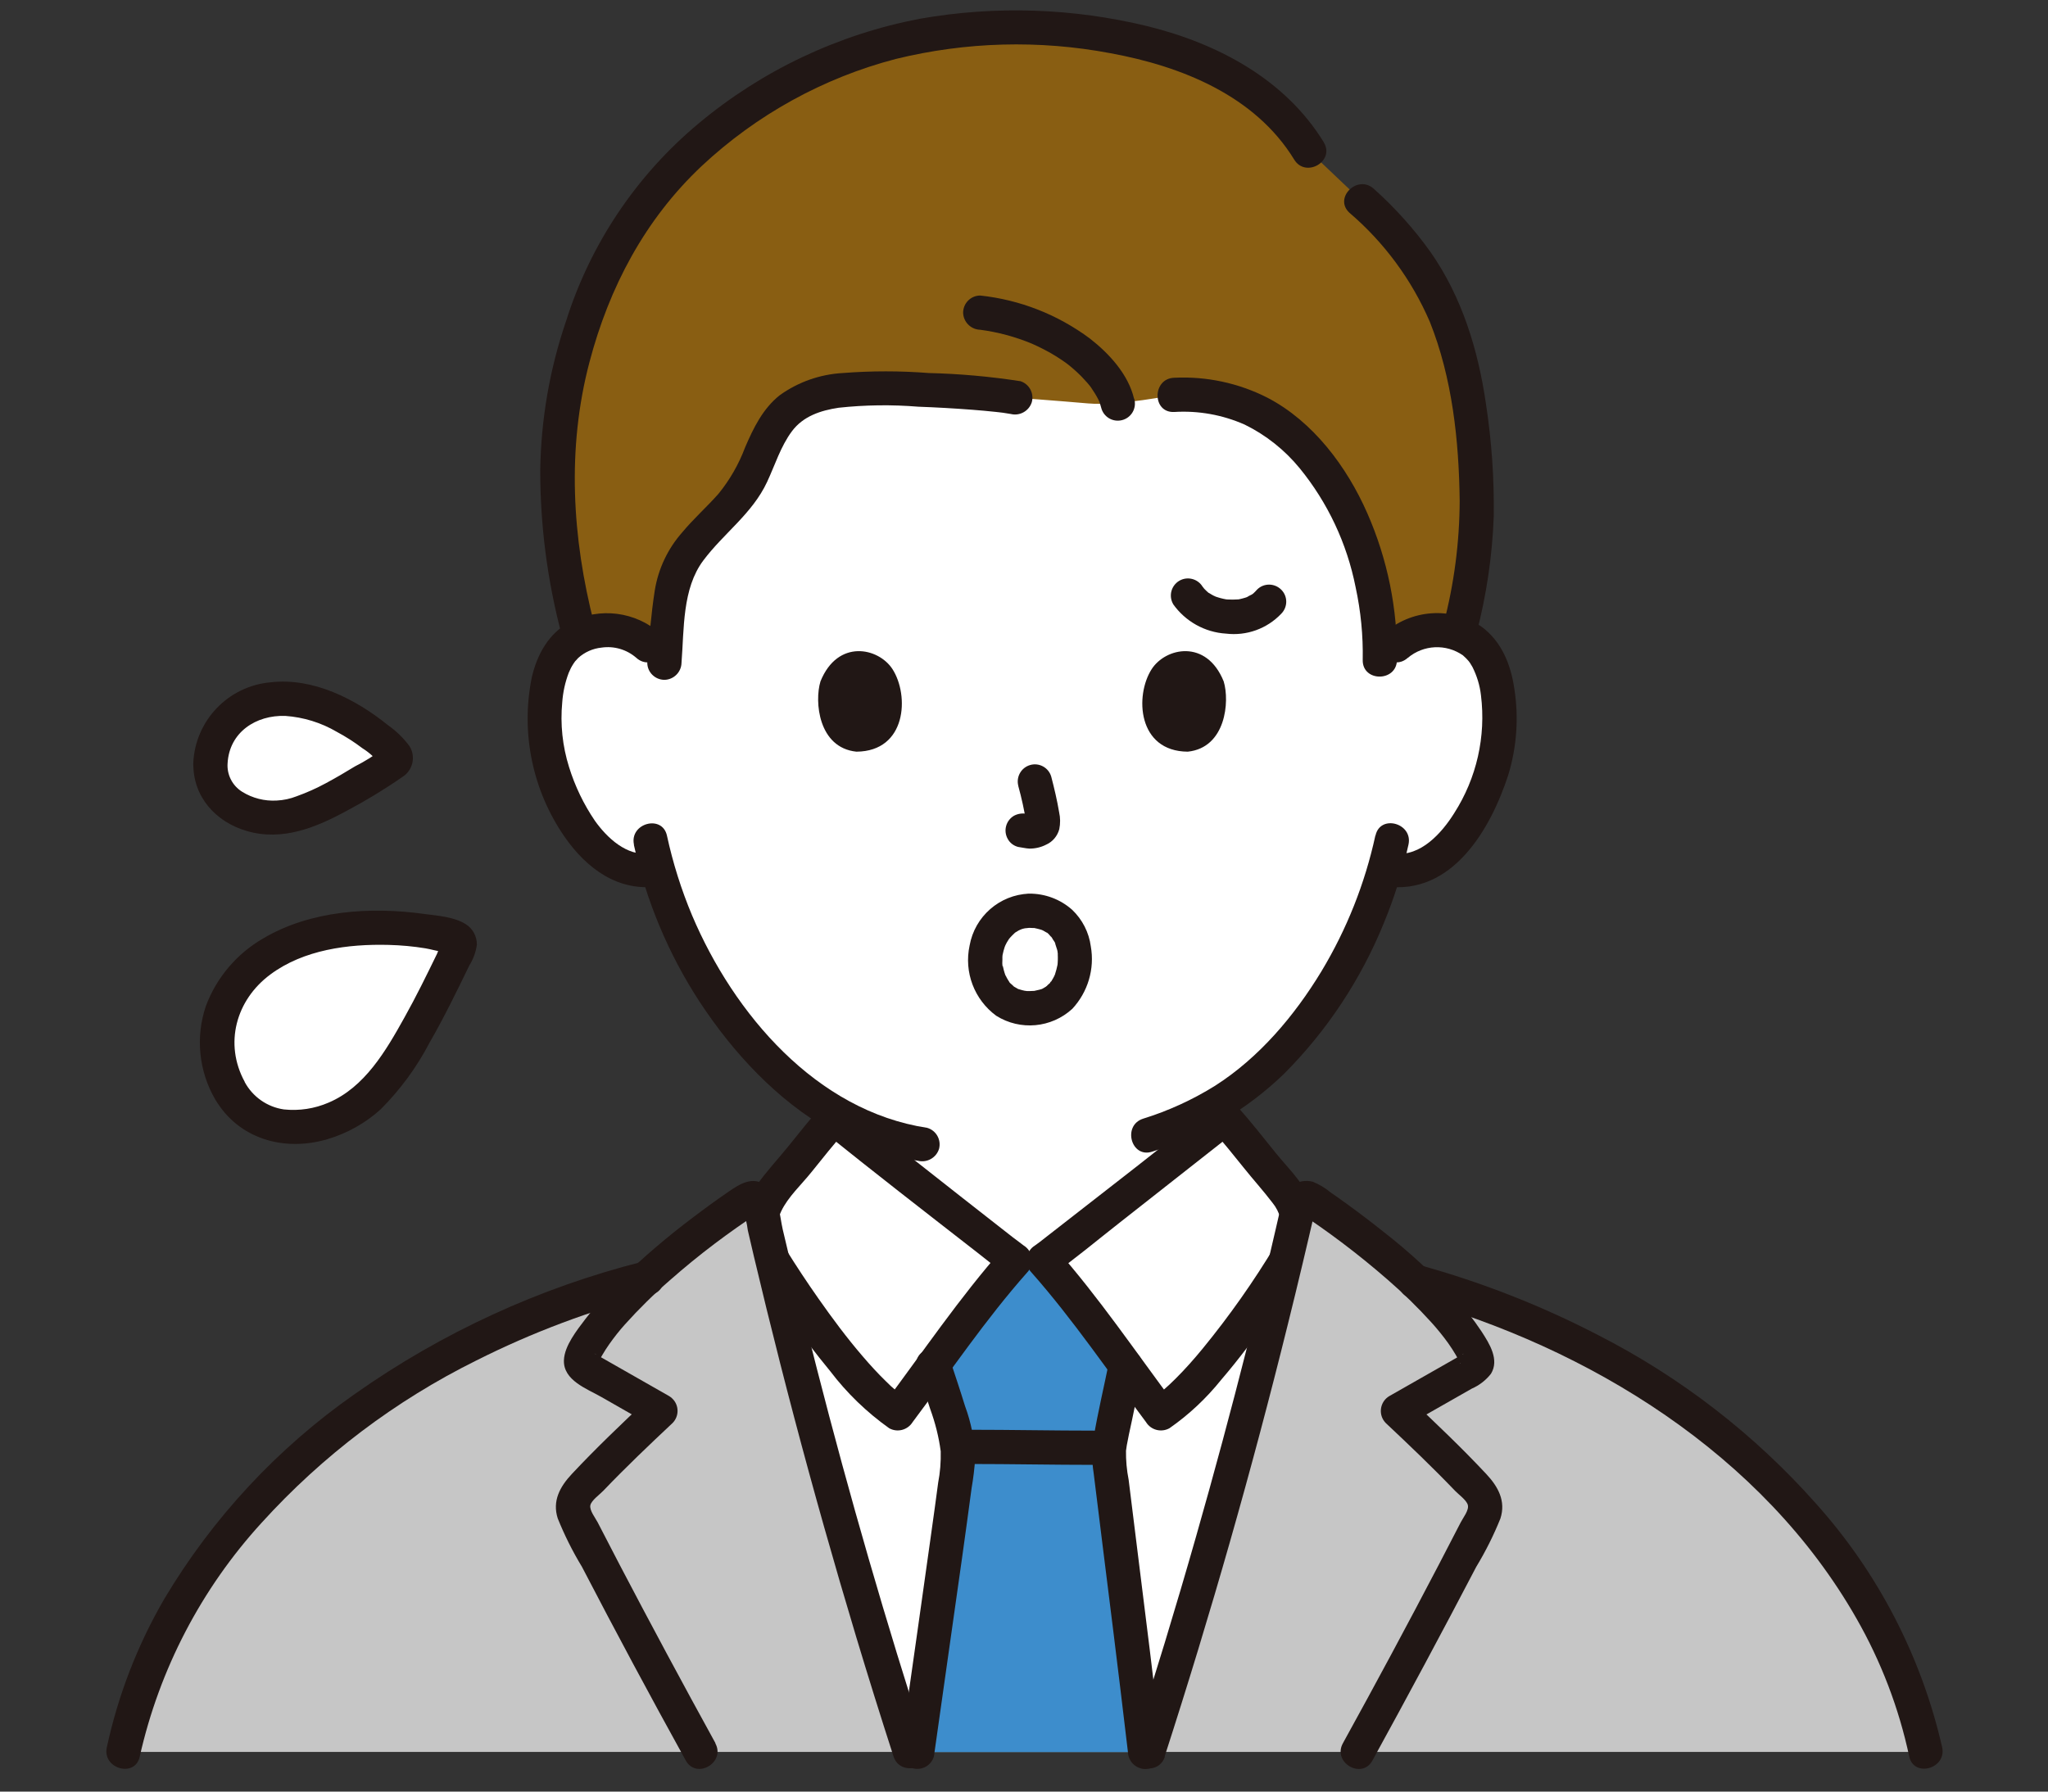
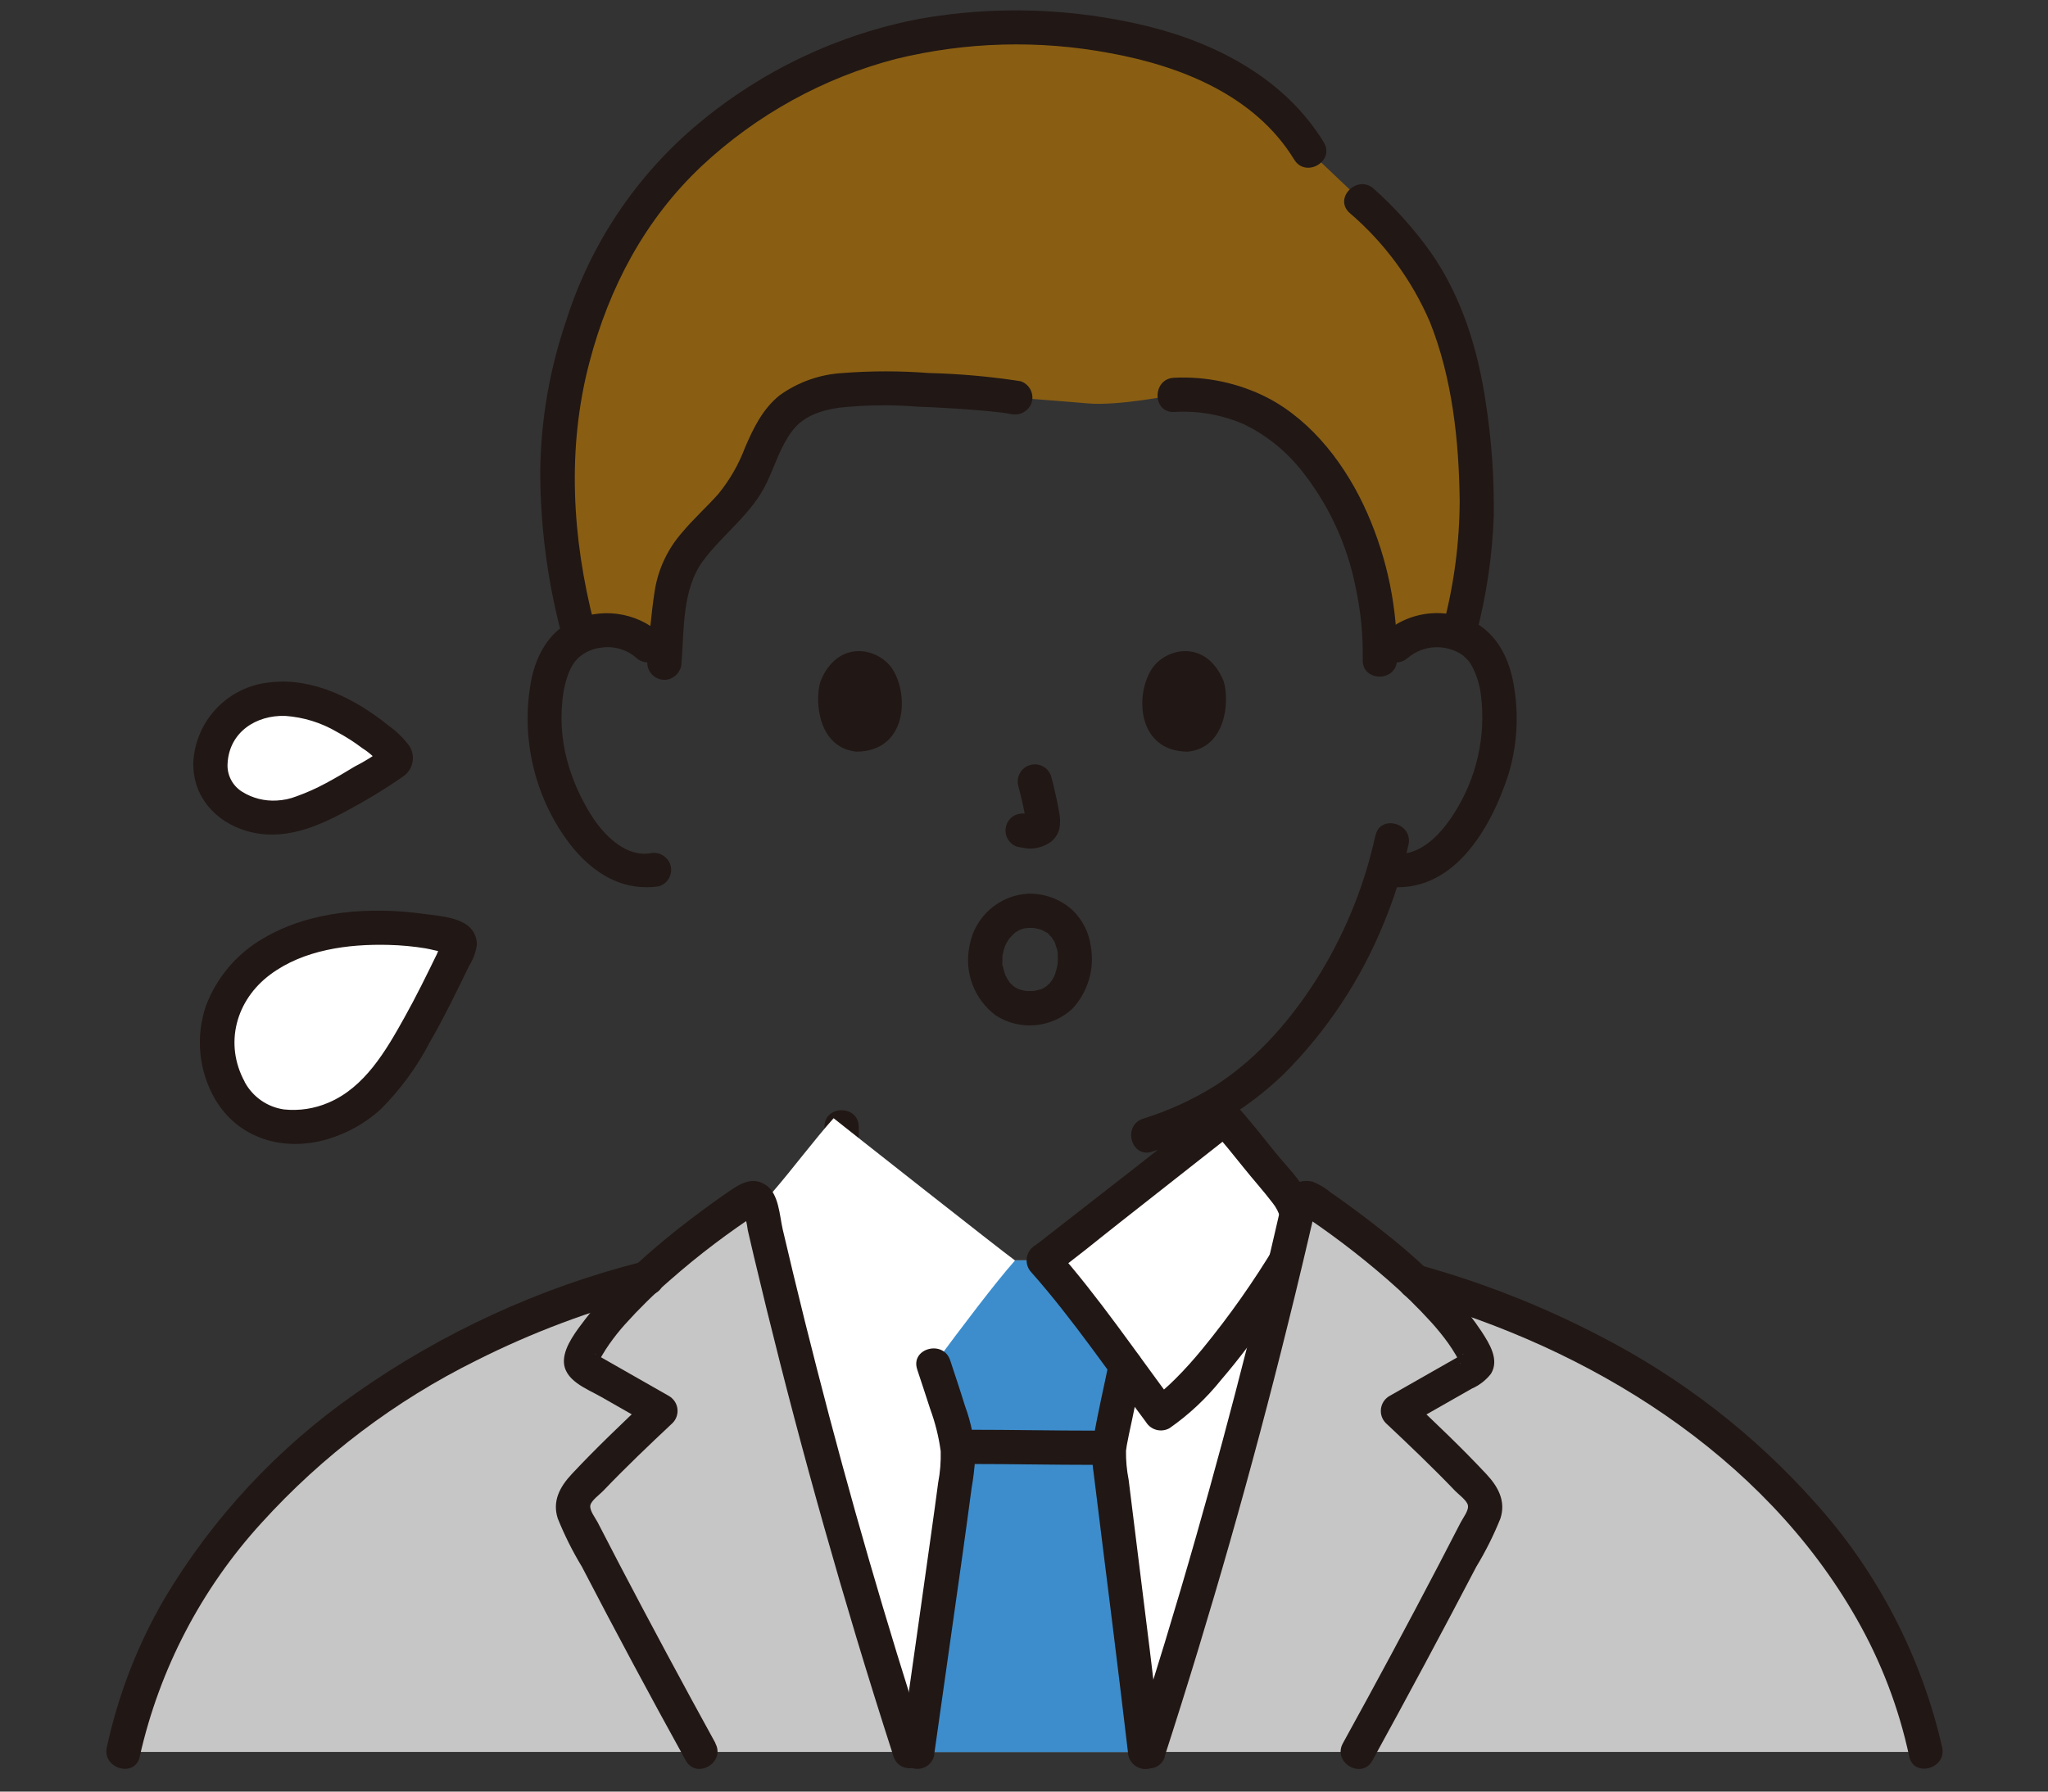
<svg xmlns="http://www.w3.org/2000/svg" id="a" viewBox="0 0 256 224">
  <rect x="0" y="0" width="256" height="224" fill="#333333" stroke="none" />
  <defs>
    <style>.an{fill:#211715;}.ao{fill:#fff;}.ap{fill:#c6c6c6;}.aq{fill:#3d8dcc;}.ar{fill:#895e12;}</style>
  </defs>
  <g id="b">
    <g id="c">
      <g id="d">
-         <path id="e" class="ao" d="M174.47,80.74c1.43-1.32,3.33-2.02,5.28-1.93,2.5-.08,4.84,1.22,6.09,3.39,2.07,3.59,1.98,10.2.59,14.29-.98,2.9-2.59,7.33-6.48,10.5-1.9,1.61-4.46,2.21-6.88,1.63-2.08,7.36-5.65,14.22-10.48,20.15-3.09,3.96-6.91,7.28-11.25,9.8v2.62c-5.12,4.05-19.64,15.48-20.92,16.39h-3.55c-1.36-.96-17.46-13.64-21.69-16.99v-.93c-4.83-2.79-9.09-6.49-12.52-10.89-4.81-5.92-8.37-12.75-10.46-20.09-2.36.47-4.8-.15-6.64-1.7-3.88-3.18-5.49-7.61-6.48-10.5-1.39-4.09-1.47-10.7.59-14.29,1.25-2.16,3.59-3.46,6.09-3.38,1.95-.09,3.85.61,5.28,1.93,0,0-12.6-45.78,45.42-45.78s48.01,45.78,48.01,45.78h0Z" />
        <path id="f" class="an" d="M103.05,140.89v4.36c.13,1.44-.06,2.88-.54,4.24-1.16,2.61-3.61,4.07-6.09,5.26-3.13,1.51-6.51,2.63-9.75,3.9-1.12.34-1.77,1.5-1.49,2.63.32,1.13,1.49,1.79,2.63,1.49,3.95-1.38,7.83-2.96,11.62-4.76,3.04-1.6,5.64-3.71,7.03-6.93,1.35-3.15.88-6.85.88-10.2,0-2.75-4.28-2.76-4.28,0h0Z" />
        <path id="g" class="an" d="M149.21,139.81v4.82c-.14,1.91.05,3.82.55,5.67,1.22,3.44,3.76,5.75,6.9,7.48,3.78,2.09,8.05,3.42,12.06,5,1.14.3,2.31-.36,2.63-1.49.29-1.13-.37-2.29-1.49-2.63-3.38-1.33-6.94-2.48-10.18-4.12-2.51-1.26-5.05-2.88-5.91-5.73-.33-1.62-.42-3.27-.28-4.92v-4.09c0-2.75-4.28-2.76-4.28,0h0Z" />
        <path id="h" class="ao" d="M113.78,219.04c-6.44-19.89-12.47-41.47-17.36-62.13-.15-.62-.29-1.23-.44-1.84-.04-.2-.09-.38-.13-.57-.21-.93-.43-1.84-.64-2.76.3-1.05.82-2.04,1.52-2.88,2.28-2.64,5.14-6.45,7.47-9.05.99.8,21.14,16.69,22.66,17.77h3.55c1.53-1.08,21.68-16.97,22.66-17.77,2.33,2.6,5.19,6.41,7.47,9.05.7.85,1.22,1.83,1.52,2.88-.21.92-.42,1.83-.63,2.76-.04.19-.09.37-.13.57-.15.65-.3,1.31-.46,1.97-4.88,20.63-10.91,42.16-17.33,62h-29.74,0Z" />
        <path id="i" class="aq" d="M143.12,219.04c-2.09-17.7-4.54-36.57-4.54-37.17.19-1.73.5-3.44.91-5.12.51-2.42.75-3.67,1.21-5.96-3.37-4.55-7.7-10.32-10.27-13.2h-3.55c-2.52,2.84-6.75,8.46-10.1,12.98,0,.02.01.04.01.04.64,1.96,1.15,3.75,1.67,5.41.73,2.02,1.17,4.12,1.31,6.26.02,1-2.5,18.58-5.09,36.78h28.45Z" />
        <path id="j" class="an" d="M136.91,178.87c-5.25,0-10.5-.11-15.75-.11-2.75,0-2.76,4.28,0,4.28,5.25,0,10.5.11,15.75.11,2.75,0,2.76-4.28,0-4.28Z" />
        <path id="k" class="an" d="M145.26,219.04c-1.01-8.5-2.05-16.99-3.12-25.48-.36-2.85-.71-5.7-1.06-8.55-.24-1.21-.35-2.44-.33-3.68-.02.27.07-.47.1-.63.08-.45.17-.89.26-1.33.13-.62.27-1.24.4-1.86.44-2.05.84-4.1,1.25-6.15.28-1.13-.37-2.29-1.49-2.63-1.14-.3-2.31.36-2.63,1.49-.64,3.15-1.39,6.3-1.93,9.47-.24,1.47-.24,2.97-.01,4.44.79,6.49,1.62,12.97,2.42,19.46.64,5.15,1.26,10.3,1.87,15.45.03,1.17.97,2.11,2.14,2.14,1.18,0,2.13-.96,2.14-2.14h0Z" />
        <path id="l" class="an" d="M114.65,171.22c.54,1.64,1.09,3.28,1.62,4.93.63,1.72,1.08,3.5,1.32,5.31.03,1.32-.07,2.63-.32,3.92-.16,1.2-.23,1.77-.41,3.05-.2,1.46-.4,2.92-.61,4.38-.52,3.72-1.04,7.43-1.57,11.15-.69,4.83-1.37,9.67-2.06,14.5-.27,1.13.38,2.28,1.49,2.63,1.14.3,2.31-.36,2.63-1.49,1.18-8.28,2.35-16.56,3.52-24.84.41-2.9.8-5.8,1.19-8.7.22-1.25.37-2.52.45-3.78-.07-2.21-.5-4.4-1.27-6.48-.59-1.92-1.23-3.82-1.86-5.73-.86-2.6-4.99-1.49-4.12,1.14h0Z" />
        <path id="m" class="ar" d="M126.91,49.72c-7.03-.91-14.13-1.23-21.22-.97-2.49.26-5.06.8-6.99,2.41-2.56,2.14-3.46,5.64-4.95,8.65-2.6,5.21-8.72,7.9-9.69,13.74-.71,4.28-.7,5.89-1.1,10.56-.79-3.28-3.82-5.51-7.18-5.3-1.14.02-2.25.28-3.28.75-1.73-6.26-2.66-12.71-2.78-19.2-.39-13.99,5.69-29.06,11.98-36.18,2.67-3.33,5.78-6.3,9.23-8.82,10.21-7.87,22.78-12.05,35.66-11.87,12.87,0,29.7,3.19,37.07,15.41l6.57,6.24c9.12,8.24,13.54,16.79,14.34,35.73.23,6.21-.52,12.42-2.21,18.41-.83-.28-1.7-.44-2.58-.46-1.95-.09-3.85.61-5.28,1.93l-1.99,1.91v-.14c.21-10.03-3.5-21.56-11.31-28.32-.5-.43-1.02-.84-1.56-1.23-3.75-2.63-8.28-3.9-12.85-3.6,0,0-6.98,1.4-10.77,1.07s-9.09-.72-9.09-.72h0Z" />
-         <path id="n" class="an" d="M79.23,105.61c1.53,6.99,4.31,13.65,8.22,19.64,4.17,6.35,9.66,12.3,16.33,16.07,3.4,1.92,7.11,3.21,10.97,3.81,1.13.28,2.29-.38,2.63-1.49.3-1.14-.36-2.31-1.49-2.63-13.85-2.11-24.16-14.24-29.38-26.56-1.35-3.22-2.4-6.56-3.14-9.97-.59-2.69-4.72-1.55-4.12,1.14h0Z" />
        <path id="o" class="an" d="M171.92,104.47c-1.3,5.99-3.58,11.72-6.74,16.97-3.36,5.55-7.8,10.81-13.31,14.32-2.81,1.75-5.83,3.13-8.99,4.11-2.61.85-1.49,4.98,1.14,4.12,6.17-1.9,11.8-5.22,16.45-9.7,5.39-5.39,9.64-11.82,12.51-18.88,1.31-3.17,2.34-6.45,3.08-9.81.59-2.68-3.53-3.83-4.12-1.14h0Z" />
        <path id="p" class="an" d="M127.28,98.25c.42,1.52.76,3.07,1.01,4.63l-.08-.57c.03.21.04.43.02.64l.08-.57c-.01.1-.04.19-.07.29l.22-.51c-.03.06-.06.13-.1.18l.33-.43c-.04.06-.1.11-.15.15l.43-.33c-.12.07-.24.14-.37.19l.51-.22c-.2.09-.41.15-.62.18l.57-.08c-.19.02-.39.02-.58,0l.57.08c-.22-.03-.43-.08-.65-.11-.56-.13-1.14-.05-1.65.22-1.02.6-1.36,1.9-.77,2.92,0,0,0,0,0,0,.27.49.74.84,1.28.98.48.06.94.19,1.43.21.72,0,1.43-.16,2.07-.49.82-.36,1.42-1.08,1.65-1.94.14-.7.14-1.42-.02-2.12-.25-1.49-.6-2.97-.98-4.43-.32-1.14-1.51-1.8-2.64-1.47-1.12.32-1.78,1.48-1.48,2.61h0Z" />
        <path id="q" class="an" d="M102.56,85.19c-.77,2.51-.27,8.3,4.49,8.79,6.29-.04,6.63-7.03,4.51-10.32-1.74-2.69-6.84-3.81-9,1.53h0Z" />
        <path id="r" class="an" d="M152.96,85.19c.77,2.51.27,8.3-4.49,8.79-6.29-.04-6.63-7.03-4.51-10.32,1.73-2.69,6.84-3.81,9,1.53Z" />
        <path id="s" class="an" d="M82.56,79.22c-3.11-2.77-7.6-3.34-11.31-1.44-2.66,1.36-4.14,4.11-4.78,6.93-1.4,6.93.09,14.13,4.12,19.94,2.77,3.97,6.7,6.88,11.74,6.17,1.13-.32,1.8-1.49,1.49-2.63-.34-1.12-1.5-1.78-2.63-1.49-2.83.4-5.32-1.96-6.82-4.07-1.41-2.07-2.5-4.34-3.24-6.73-.82-2.61-1.11-5.36-.85-8.09.09-1.26.36-2.5.81-3.69.16-.39.35-.77.58-1.12.09-.14.19-.29.29-.42-.25.33.23-.23.32-.32.81-.73,1.83-1.18,2.91-1.29,1.56-.23,3.14.23,4.34,1.27,2.03,1.85,5.07-1.17,3.02-3.02h0Z" />
        <path id="t" class="an" d="M175.98,82.25c1.96-1.65,4.79-1.78,6.89-.31.28.24.53.5.77.78-.22-.26.03.04.1.15.11.17.21.34.31.51.56,1.11.93,2.31,1.07,3.55.64,5.15-.54,10.36-3.34,14.73-1.53,2.46-4.22,5.5-7.47,5.04-1.13-.27-2.28.38-2.63,1.49-.31,1.14.36,2.31,1.49,2.63,8.33,1.17,13.15-7.11,15.36-13.92,1.07-3.5,1.33-7.19.76-10.8-.44-3.04-1.62-5.96-4.16-7.79-3.79-2.51-8.8-2.13-12.17.91-2.04,1.85.99,4.87,3.02,3.02h0Z" />
        <path id="u" class="an" d="M184.56,79.2c1.25-4.79,1.98-9.71,2.16-14.66.06-4.69-.26-9.37-.97-14.01-.97-6.74-3-13.41-6.95-19.04-2.06-2.88-4.44-5.53-7.08-7.89-2.04-1.84-5.07,1.17-3.02,3.02,4.34,3.71,7.77,8.37,10.03,13.62,2.81,7.03,3.64,14.87,3.73,22.38-.02,5.21-.7,10.4-2.02,15.43-.65,2.67,3.47,3.81,4.12,1.14h0Z" />
        <path id="v" class="an" d="M165.48,17.8c-4.81-7.87-13.24-12.34-21.98-14.51-9.33-2.28-19.03-2.61-28.49-.95-10.19,1.94-19.73,6.45-27.69,13.1-7.78,6.49-13.53,15.07-16.57,24.73-2.05,6.01-3.13,12.3-3.22,18.65,0,6.86.88,13.69,2.62,20.32.68,2.66,4.81,1.53,4.12-1.14-2.76-10.73-3.43-21.93-.59-32.71,2.46-9.36,6.94-17.86,14.03-24.53,6.85-6.41,15.19-11.02,24.27-13.39,8.78-2.15,17.92-2.4,26.81-.72,8.87,1.62,18.09,5.3,22.99,13.31,1.43,2.34,5.13.2,3.69-2.16h0Z" />
        <path id="w" class="an" d="M127.48,47.65c-3.76-.58-7.56-.92-11.37-1.01-3.59-.28-7.19-.28-10.78,0-2.83.16-5.56,1.12-7.87,2.78-2.11,1.68-3.28,4.09-4.32,6.51-.79,2.11-1.92,4.08-3.34,5.82-1.46,1.65-3.12,3.12-4.53,4.82-1.8,2.04-2.98,4.54-3.42,7.23-.47,3.01-.7,6.03-.94,9.06,0,1.18.96,2.13,2.14,2.14,1.17-.02,2.12-.97,2.14-2.14.33-4.21.08-9.25,2.72-12.78,2.56-3.42,6.12-5.85,7.97-9.81.99-2.11,1.7-4.46,3.11-6.35s3.59-2.6,5.84-2.94c3.31-.36,6.65-.4,9.97-.13,2.24.08,4.47.21,6.71.38.99.08,1.97.16,2.96.27l.44.05c.08,0,.93.12.43.05.33.05.67.1,1.01.16,1.13.28,2.29-.38,2.63-1.49.3-1.14-.36-2.31-1.49-2.63h0Z" />
-         <path id="x" class="an" d="M141.76,49.86c-.72-3.06-3.12-5.66-5.52-7.53-4.01-2.99-8.74-4.85-13.71-5.38-1.18,0-2.13.96-2.14,2.14.03,1.17.97,2.11,2.14,2.14,2.21.29,4.38.88,6.44,1.73.82.36,1.63.77,2.41,1.21.4.23.8.48,1.19.74.2.13.4.27.6.41.07.05.53.4.21.15.64.5,1.25,1.04,1.82,1.62.24.25.47.5.7.76.12.14.24.29.37.44.1.12.07.08-.09-.12.06.08.12.17.18.25.35.5.67,1.02.95,1.56.05.11.1.23.16.34-.28-.52-.09-.23-.04-.07.07.24.16.48.22.73.29,1.15,1.45,1.84,2.6,1.55s1.84-1.45,1.55-2.6c0-.03-.02-.06-.03-.09h0Z" />
        <path id="y" class="an" d="M174.62,82.51c.1-6.31-1.17-12.57-3.71-18.35-2.55-5.8-6.77-11.47-12.49-14.44-3.6-1.83-7.62-2.69-11.66-2.49-2.74.11-2.76,4.39,0,4.28,3.03-.19,6.05.35,8.83,1.58,2.65,1.3,4.99,3.16,6.86,5.44,3.52,4.31,5.92,9.42,7,14.88.65,3,.95,6.06.89,9.12-.04,2.75,4.23,2.75,4.28,0h0Z" />
        <path id="z" class="an" d="M151.58,141.32c1.34,1.51,2.61,3.09,3.87,4.66,1.18,1.48,2.47,2.9,3.61,4.4.93,1.14,1.33,2.62,1.1,4.08.09-.39-.05.1-.16.28-.18.32-.37.63-.56.94-2.72,4.53-5.77,8.86-9.12,12.95-1.07,1.3-2.19,2.57-3.39,3.76-.5.5-1.02.99-1.56,1.45-.43.39-.89.74-1.38,1.04l2.93.77c-4.92-6.56-9.54-13.43-14.98-19.58l-.43,3.36c2.88-2.05,5.61-4.34,8.39-6.52,3.88-3.04,7.75-6.09,11.62-9.14,1.03-.81,2.07-1.62,3.09-2.45.83-.84.83-2.19,0-3.02-.85-.81-2.18-.81-3.02,0-6.34,5.12-12.8,10.11-19.23,15.12-.41.32-.81.63-1.22.95l-.5.39c-.29.22.1-.07.13-.1l-.28.22c-.37.29-.74.58-1.13.85-1.02.63-1.34,1.98-.71,3,.08.13.17.25.28.36,5.2,5.88,9.62,12.44,14.32,18.71.61,1,1.9,1.34,2.93.77,2.44-1.7,4.62-3.75,6.48-6.07,2.24-2.61,4.3-5.38,6.26-8.2,1.47-2.11,2.9-4.26,4.24-6.46.41-.62.77-1.27,1.05-1.96.59-2.1.36-4.36-.65-6.29-.94-2.04-2.72-3.73-4.12-5.47-1.58-1.96-3.13-3.94-4.81-5.82-1.83-2.06-4.85.97-3.02,3.02h0Z" />
-         <path id="aa" class="an" d="M102.7,138.3c-1.42,1.6-2.76,3.28-4.1,4.95s-2.84,3.24-4.05,4.99c-1.98,2.62-2.26,6.15-.71,9.04,2.95,4.97,6.27,9.71,9.94,14.16,2.08,2.74,4.57,5.14,7.37,7.13,1.02.57,2.31.23,2.93-.77,4.7-6.27,9.11-12.84,14.32-18.71.83-.87.8-2.25-.07-3.08-.11-.11-.23-.2-.36-.28-.32-.23-.64-.48-.95-.72l-.36-.27c-.27-.2.38.3-.08-.06l-1.01-.79c-1.77-1.38-3.54-2.76-5.3-4.15-3.84-3.01-7.67-6.03-11.5-9.05-1.01-.8-2.02-1.59-3.02-2.39-.85-.8-2.18-.8-3.02,0-.83.84-.83,2.19,0,3.02,6.41,5.17,12.93,10.22,19.43,15.28,1.21.95,2.41,1.93,3.67,2.82l-.43-3.36c-5.44,6.15-10.07,13.02-14.98,19.58l2.93-.77c-.93-.63-1.8-1.34-2.59-2.15-1.03-1-2-2.06-2.93-3.15-1.98-2.3-3.79-4.74-5.53-7.22-1.41-2.01-2.77-4.06-4.07-6.16-.35-.57-.73-1.13-1.03-1.73-.03-.06-.13-.33-.06-.11,0-.24-.02-.48-.04-.71.02-.76.21-1.51.55-2.2.86-1.8,2.54-3.34,3.78-4.89,1.42-1.77,2.83-3.54,4.34-5.24,1.82-2.05-1.19-5.09-3.02-3.02h0Z" />
        <path id="ab" class="ap" d="M100.79,219.04h12.99c-6.44-19.89-12.47-41.47-17.36-62.13-.15-.62-.29-1.23-.44-1.84-.04-.2-.09-.38-.13-.57-.31-1.35-.62-2.69-.93-4.04-.11-.48-.59-.78-1.07-.67-.11.02-.21.07-.3.13-4.48,2.97-8.73,6.27-12.7,9.89-8.02,2.07-15.78,5.03-23.15,8.82-19.93,10.24-37.58,27.91-42.31,50.41h85.38Z" />
        <path id="ac" class="ap" d="M155.05,219.04h-11.54c6.42-19.84,12.45-41.38,17.33-62,.16-.66.31-1.32.46-1.97.04-.2.09-.38.13-.57.31-1.35.62-2.69.93-4.04.11-.48.59-.78,1.07-.67.11.02.21.07.3.13,4.66,3.09,9.07,6.54,13.18,10.33,7.43,2.04,14.62,4.85,21.47,8.38,19.93,10.25,37.59,27.91,42.32,50.41h-85.65Z" />
        <path id="ad" class="an" d="M89.44,217.96c-4.07-7.4-8.07-14.84-11.99-22.33-.92-1.76-1.83-3.52-2.74-5.29-.28-.54-1.03-1.48-.92-2.12.11-.61,1.19-1.38,1.61-1.82,2.8-2.93,5.73-5.72,8.68-8.49.83-.85.82-2.22-.04-3.05-.12-.12-.25-.22-.4-.31-1.64-.94-3.28-1.87-4.93-2.81l-2.28-1.3-1.14-.65-.76-.43c-.33-.19-.34-.21-.04-.04l.29,1.08c0,.24.06-.18.14-.32.12-.24.25-.47.39-.7.26-.44.53-.87.82-1.28.61-.87,1.27-1.71,1.98-2.5,1.75-1.95,3.62-3.79,5.6-5.51,1.83-1.61,3.71-3.15,5.66-4.62.9-.68,1.81-1.34,2.73-1.99.47-.33.95-.66,1.43-.99.18-.12.37-.25.55-.37l.4-.27c.43-.26.13-.25-.9.02l-.77-.77c.33.89.55,1.81.67,2.74.25,1.09.5,2.18.76,3.26.52,2.17,1.04,4.34,1.57,6.51,1.12,4.55,2.27,9.09,3.47,13.63,2.42,9.17,5,18.29,7.73,27.37,1.51,5.01,3.07,10.01,4.68,14.99.84,2.61,4.97,1.49,4.12-1.14-5.06-15.63-9.62-31.4-13.7-47.33-1.02-3.97-2.01-7.95-2.97-11.94-.44-1.82-.87-3.65-1.3-5.48-.4-1.73-.48-4.48-2.1-5.54-1.7-1.12-3.19-.19-4.65.81-1.53,1.05-3.03,2.14-4.5,3.26-3.14,2.36-6.14,4.92-8.97,7.66-1.6,1.56-3.09,3.24-4.45,5.02-1.05,1.39-2.61,3.33-2.68,5.14-.1,2.54,2.9,3.58,4.71,4.62l6.25,3.57-.43-3.36c-3.25,3.06-6.49,6.14-9.54,9.4-1.48,1.58-2.47,3.37-1.76,5.56.84,2.09,1.85,4.11,3.02,6.04,4.22,8.13,8.55,16.2,12.98,24.22,1.33,2.41,5.02.26,3.69-2.16h0Z" />
        <path id="ae" class="an" d="M145.58,219.61c5.76-17.82,10.9-35.83,15.4-54.03.63-2.52,1.24-5.04,1.84-7.57.27-1.12.53-2.23.79-3.35.16-.67.31-1.35.47-2.02.08-.52.21-1.04.39-1.53l-.77.77c-.28.21-1.58-.48-.64.15.23.15.45.31.68.46.43.29.85.59,1.27.88.91.64,1.8,1.29,2.69,1.96,1.98,1.49,3.9,3.05,5.77,4.68,1.94,1.68,3.77,3.47,5.49,5.37.73.81,1.42,1.66,2.06,2.55.33.47.65.95.94,1.45.11.19.22.38.32.57.08.14.15.28.22.42.1.17.1.19,0,.05l.29-1.08c.3-.16.29-.15-.04.04l-.57.32-1.14.65-2.46,1.4c-1.64.93-3.29,1.87-4.93,2.81-1.02.61-1.35,1.94-.74,2.96.09.14.19.28.31.4,2.95,2.77,5.88,5.57,8.68,8.49.42.44,1.42,1.15,1.58,1.76.17.65-.61,1.61-.89,2.17-.91,1.77-1.82,3.53-2.74,5.29-3.91,7.49-7.91,14.93-11.99,22.33-1.33,2.41,2.37,4.57,3.69,2.16,4.41-8.03,8.74-16.1,12.98-24.22,1.17-1.93,2.18-3.95,3.02-6.04.71-2.19-.29-3.99-1.76-5.56-3.05-3.26-6.29-6.34-9.54-9.4l-.43,3.36c1.83-1.05,3.67-2.09,5.5-3.13l2.65-1.51c.94-.41,1.77-1.05,2.4-1.86,1.08-1.76-.19-3.76-1.16-5.26-1.04-1.57-2.21-3.06-3.49-4.44-2.71-2.91-5.64-5.6-8.77-8.04-1.5-1.2-3.03-2.36-4.59-3.49-.67-.49-1.35-.97-2.03-1.44-.67-.56-1.43-1.02-2.24-1.34-.87-.23-1.79-.07-2.54.44-.83.67-1.36,1.65-1.45,2.72-.42,1.86-.86,3.71-1.29,5.57-.95,3.97-1.92,7.93-2.91,11.89-2.01,7.94-4.14,15.85-6.39,23.73-2.52,8.84-5.2,17.64-8.02,26.39-.85,2.62,3.28,3.75,4.12,1.14h0Z" />
        <path id="af" class="an" d="M17.47,219.61c2.45-10.9,7.7-20.98,15.24-29.23,7.6-8.38,16.7-15.26,26.83-20.28,6.99-3.52,14.33-6.27,21.9-8.23,2.66-.69,1.53-4.82-1.14-4.12-12.88,3.26-25.06,8.86-35.92,16.52-9.68,6.76-17.81,15.51-23.85,25.65-3.35,5.77-5.77,12.03-7.18,18.56-.57,2.68,3.55,3.83,4.12,1.14h0Z" />
        <path id="ag" class="an" d="M176.35,162.31c22.32,6.17,44.02,19.53,55.71,40.05,3.07,5.37,5.3,11.19,6.59,17.24.57,2.69,4.7,1.55,4.12-1.14-2.59-11.34-8.02-21.83-15.79-30.49-7.68-8.65-16.92-15.79-27.22-21.05-7.1-3.68-14.57-6.61-22.28-8.74-2.66-.73-3.79,3.39-1.14,4.12h0Z" />
        <path id="ah" class="ao" d="M28.74,136.34c-3.16-5.59-1.48-11.36,2.42-15.07,4.39-4.18,11.13-5.36,16.98-5.28,2.32.04,4.63.29,6.9.75.54.11.76.15,1.29.28.88.21,1.41.68,1.03,1.47-.55,1.15-1.03,2.13-1.6,3.27-2.43,4.91-5.09,10.28-8.77,14.47-4.28,4.87-14.11,7.41-18.25.1h0Z" />
        <path id="ai" class="an" d="M30.59,135.26c-2.6-4.76-1.1-10.23,3.2-13.42,4.16-3.1,9.74-3.83,14.79-3.7,1.55.04,3.09.18,4.61.43.73.12,1.48.37,2.22.44l.35.09c.52-.02.38-.45-.43-1.29-.24.11-.57,1.18-.7,1.44-1.3,2.67-2.61,5.35-4.06,7.94-2.34,4.21-4.99,8.76-9.5,10.67-1.76.76-3.68,1.05-5.58.85-2.09-.3-3.91-1.58-4.91-3.44-1.39-2.38-5.09-.23-3.69,2.16,2.92,4.99,8.62,6.59,14.01,5.01,2.48-.73,4.77-2.01,6.68-3.74,2.45-2.45,4.51-5.26,6.11-8.33,1.81-3.14,3.4-6.41,4.98-9.67.5-.79.81-1.67.94-2.59.01-1.04-.51-2.01-1.39-2.56-1.43-.92-3.54-1.06-5.19-1.28-6.68-.93-14.23-.45-20.15,3.07-3.28,1.9-5.81,4.88-7.14,8.43-1.32,3.87-.9,8.13,1.15,11.67,1.32,2.41,5.02.26,3.69-2.16h0Z" />
        <path id="aj" class="ao" d="M26.31,95.42c.1-3.89,2.93-7.17,6.77-7.84,4.03-.85,8.33.87,11.69,3,1.33.85,2.57,1.82,3.71,2.89.27.26.38.36.65.62.43.44.57.9.07,1.22-.73.47-1.35.86-2.09,1.32-3.15,1.97-6.6,4.12-10.22,5.23-4.21,1.28-10.79-.75-10.57-6.45h0Z" />
        <path id="ak" class="an" d="M28.45,95.42c.22-3.87,3.55-6.04,7.22-5.91,2.27.16,4.47.84,6.43,1.99,1.12.6,2.19,1.28,3.2,2.05.91.57,1.7,1.3,2.33,2.15l-.29-1.08.02-.08.55-.94c-1.11.85-2.29,1.59-3.54,2.22-1.19.73-2.4,1.44-3.63,2.1-1.18.64-2.41,1.19-3.67,1.64-.79.31-1.63.49-2.48.53-1.51.09-3.02-.29-4.31-1.09-1.23-.76-1.94-2.14-1.83-3.58.05-2.75-4.23-2.75-4.28,0-.08,4.18,2.79,7.35,6.68,8.48,4.46,1.3,8.67-.44,12.57-2.57,2.36-1.25,4.65-2.64,6.85-4.17,1.32-.8,1.74-2.53.93-3.85,0-.01-.01-.02-.02-.03-.75-1.01-1.66-1.89-2.68-2.61-4.03-3.26-9.37-5.99-14.7-5.36-5.29.48-9.41,4.79-9.64,10.1-.15,2.75,4.12,2.74,4.28,0h0Z" />
        <path id="al" class="an" d="M128.66,116.01c.18,0,.35.02.53.02.56,0-.43-.11.1,0,.26.06.52.11.78.19.03,0,.51.18.18.05s.12.06.15.08c.13.07.26.14.38.22l.12.08c.19.13.16.11-.09-.07.15.02.41.38.52.49l.1.11c.15.18.13.14-.07-.1.08.03.2.29.24.36.08.13.37.49.34.64.04-.23-.12-.35-.02-.03.05.17.11.33.16.5.09.24.14.49.15.75.04-.55-.02-.1-.01.06,0,.11.01.21.01.32,0,.24,0,.47-.02.71,0,.07-.02.15-.02.23-.01.37.12-.57,0,0-.08.4-.18.79-.31,1.18-.07.2-.26.39.03-.04-.04.07-.07.15-.1.23-.12.25-.27.48-.41.72-.13.21-.25.16.07-.07-.09.09-.18.19-.25.29-.07.07-.48.4-.48.45,0-.11.4-.27,0-.02-.08.05-.15.1-.23.14-.04.02-.34.21-.37.19.29-.12.33-.13.11-.05l-.14.05c-.27.09-.56.12-.83.2-.29.09.52-.01-.01,0-.18,0-.36.02-.53.02-.12,0-.25,0-.37,0s-.66-.11-.13,0c-.32-.07-.64-.15-.95-.25-.49-.16.37.23-.06-.03-.08-.05-.18-.1-.26-.15s-.32-.16-.37-.25l.2.15c-.07-.06-.15-.13-.22-.19-.12-.12-.46-.36-.5-.53.03.17.21.31.07.09-.1-.16-.21-.32-.3-.49-.05-.11-.1-.22-.17-.32-.17-.24.17.49.01.04-.08-.23-.16-.46-.22-.7-.04-.14-.07-.28-.1-.43l-.03-.14c-.04-.24-.03-.19.01.13-.1-.05-.05-.76-.05-.87s0-.23,0-.34.01-.22.03-.34c-.04.29-.04.31,0,.07.07-.33.15-.65.26-.97,0-.02.22-.51.08-.21-.14.28.16-.29.18-.34.08-.14.17-.28.26-.42.07-.1.39-.46.06-.09.22-.24.44-.47.68-.69.38-.36-.37.2.08-.06.14-.08.27-.17.41-.25.1-.05.58-.24.07-.06.15-.05.31-.11.46-.15s.32-.07.48-.11c-.56.12.14,0,.28,0,1.18,0,2.14-.96,2.14-2.14s-.96-2.14-2.14-2.14c-3.69.15-6.78,2.85-7.43,6.49-.72,3.33.59,6.77,3.33,8.78,3,1.89,6.9,1.53,9.51-.87,1.95-2.1,2.81-4.99,2.31-7.81-.23-1.74-1.05-3.35-2.33-4.57-1.48-1.32-3.41-2.04-5.4-2.02-1.18,0-2.14.96-2.14,2.14s.96,2.14,2.14,2.14h-.01Z" />
-         <path id="am" class="an" d="M146.63,75.52c1.53,2.17,3.97,3.54,6.62,3.7,2.56.31,5.12-.61,6.9-2.48.84-.84.84-2.19,0-3.02s-2.19-.84-3.02,0c-.15.17-.31.34-.48.49-.06.05-.32.21-.08.07s-.04.02-.09.05c-.08.05-.59.27-.6.33,0-.04.41-.15.09-.04-.1.04-.19.07-.29.1-.22.07-.45.13-.67.18-.1.02-.2.04-.31.06-.29.06.4-.03.1-.02-.46.03-.93.04-1.39.01-.07,0-.41-.05-.09,0s-.03,0-.09-.02c-.22-.04-.45-.09-.67-.15-.2-.05-.39-.12-.58-.18-.27-.09,0-.03.09.05-.11-.06-.22-.12-.34-.16-.18-.09-.35-.19-.52-.3-.07-.04-.28-.13-.31-.21.03.08.31.26.08.06-.15-.13-.29-.26-.43-.41-.02-.02-.36-.36-.12-.12.22.22-.06-.1-.1-.15-.61-1.01-1.92-1.34-2.93-.74-1,.6-1.34,1.89-.76,2.9h0Z" />
      </g>
    </g>
  </g>
</svg>